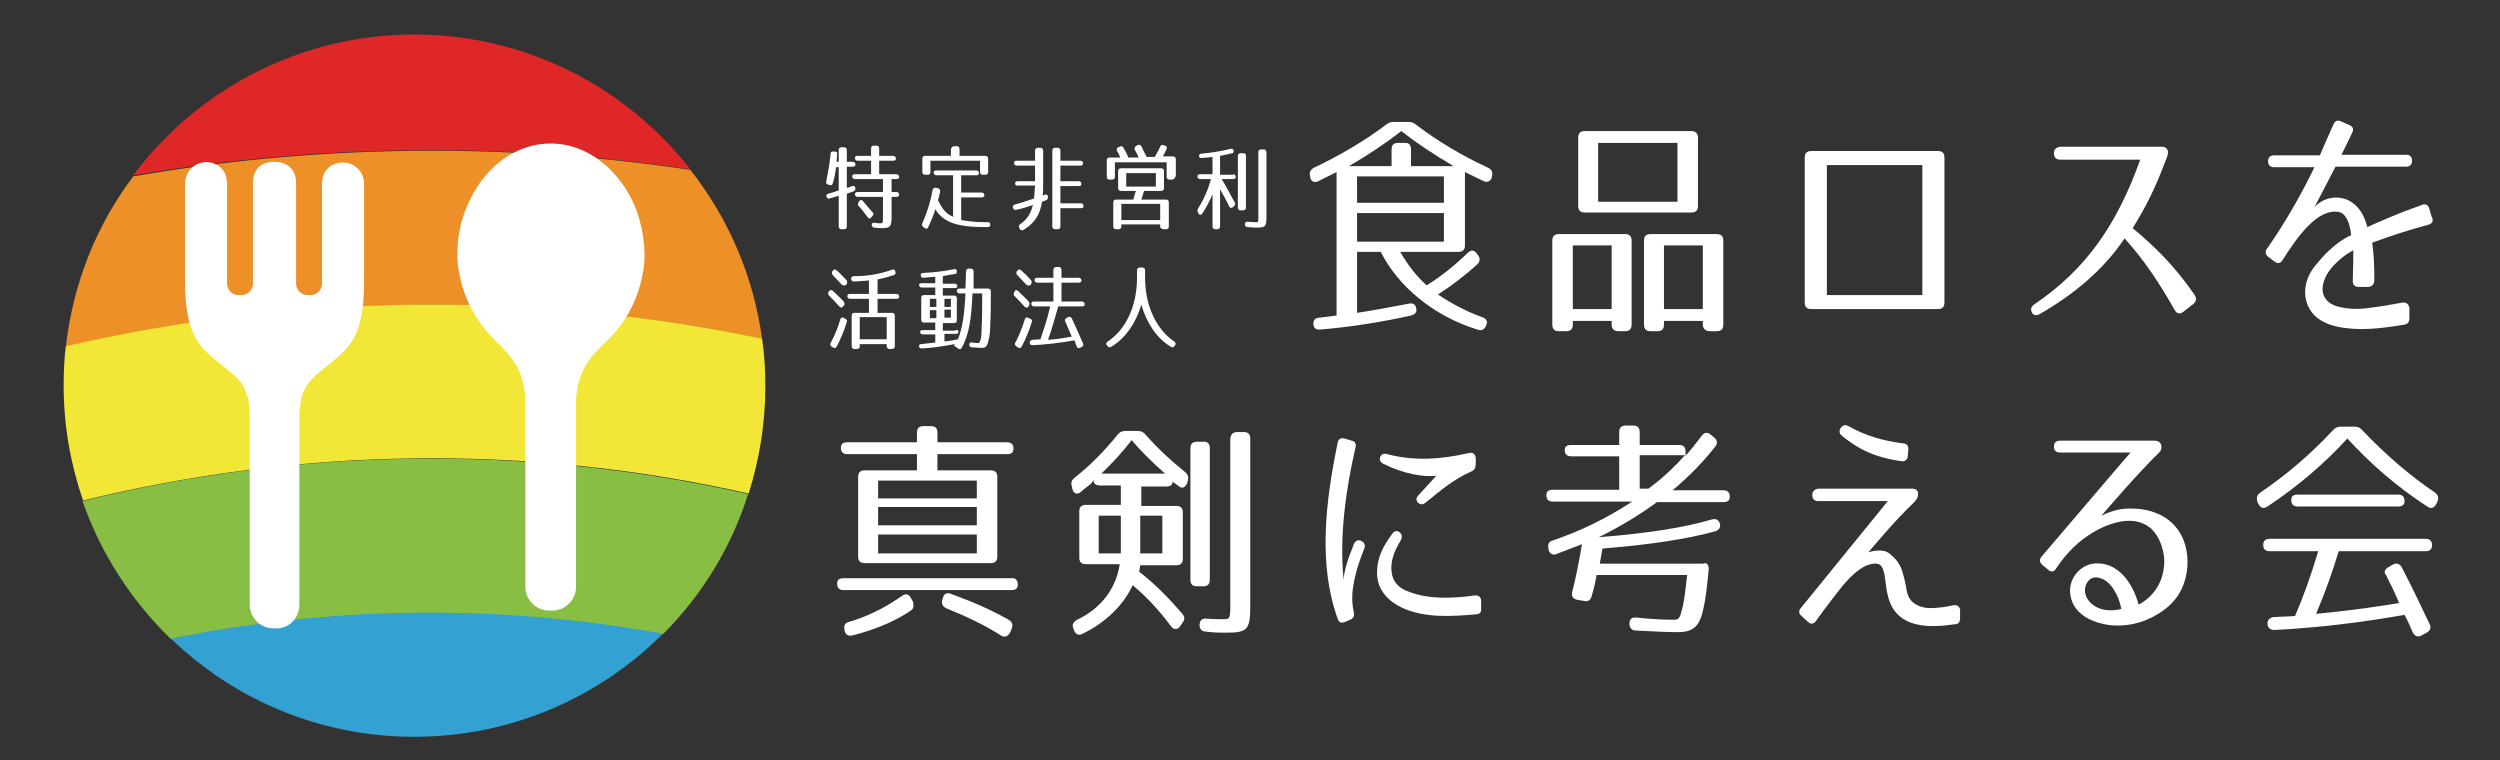
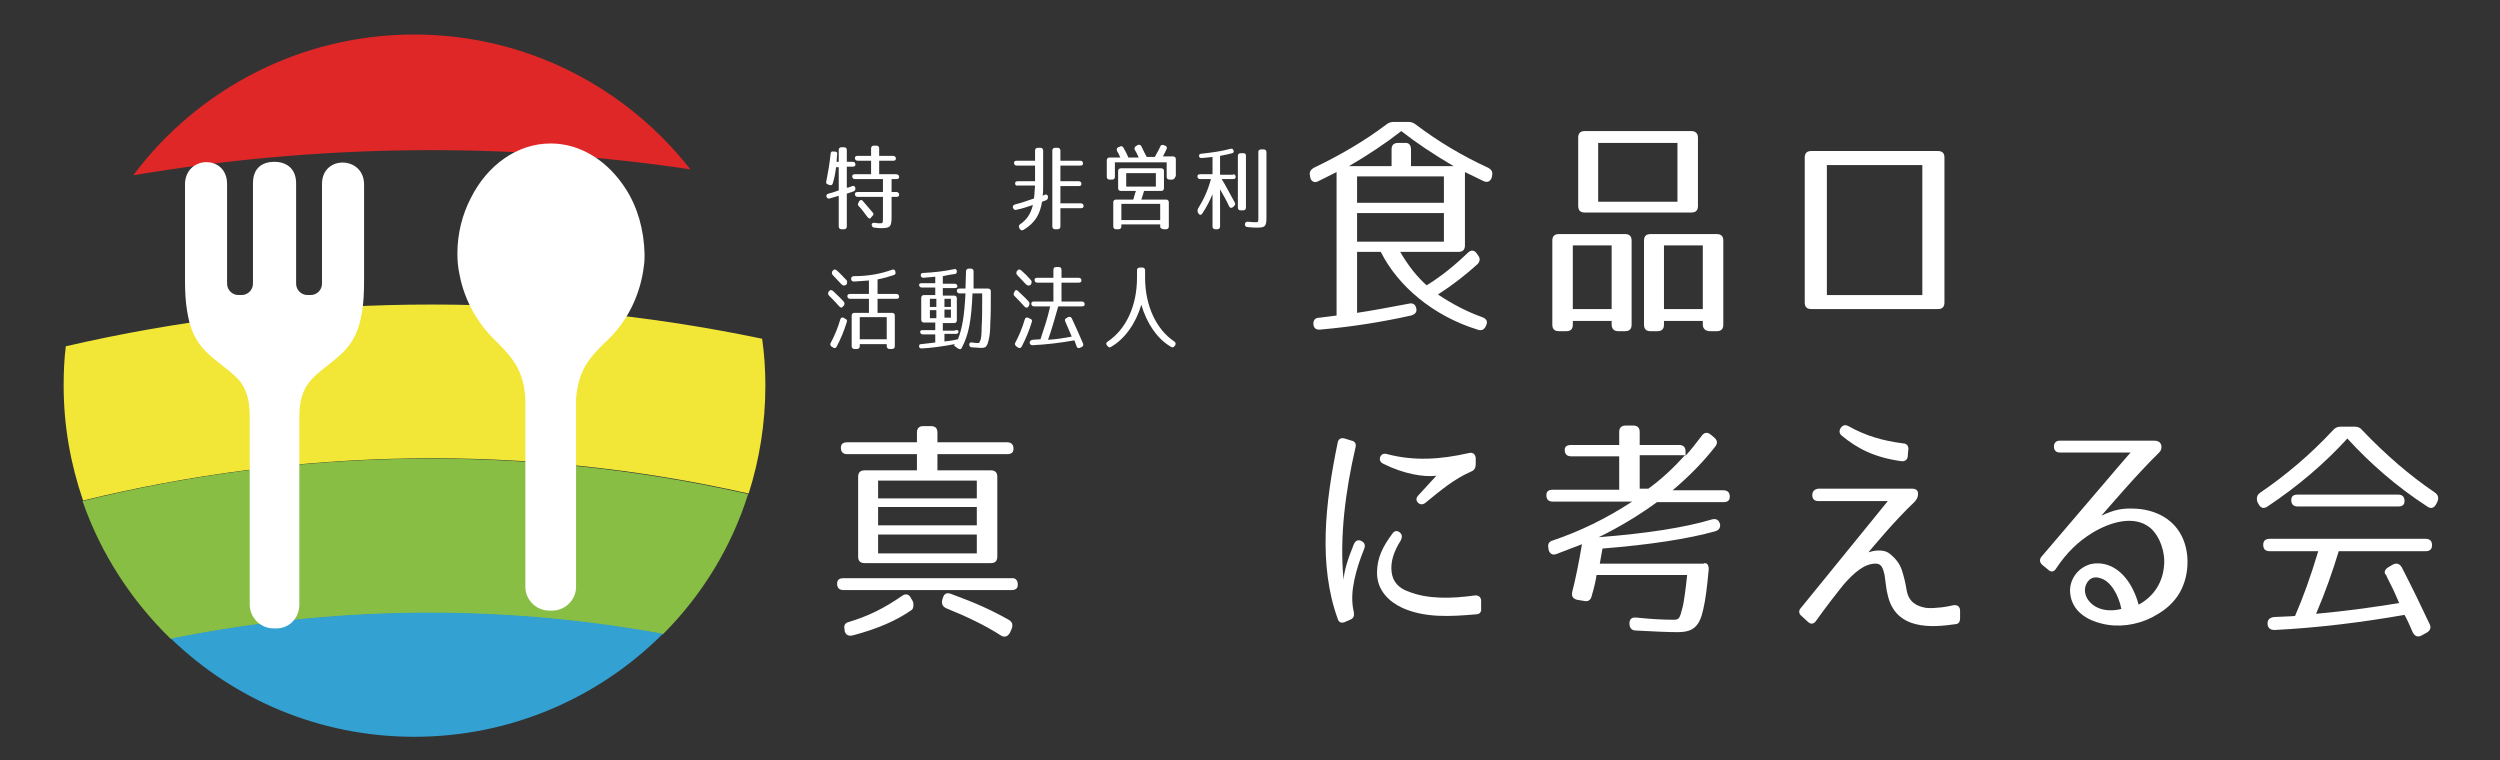
<svg xmlns="http://www.w3.org/2000/svg" version="1.1" id="レイヤー_1" x="0px" y="0px" viewBox="0 0 463.5 140.9" style="enable-background:new 0 0 463.5 140.9;" xml:space="preserve">
  <rect x="0" y="0" width="463.5" height="140.9" fill="#333333" stroke="none" />
  <style type="text/css">
	.st0{fill:#DE2726;}
	.st1{fill:#ED9027;}
	.st2{fill:#F2E636;}
	.st3{fill:#88BE43;}
	.st4{fill:#33A1D2;}
	.st5{fill:#FFFFFF;}
</style>
  <g>
    <path class="st0" d="M128,31.4c-11.9-15.2-30.4-25-51.2-25c-21.3,0-40.3,10.3-52.1,26.1C58.4,26.8,93.2,26.2,128,31.4z" />
-     <path class="st1" d="M141.3,62.9c-1.6-11.8-6.3-22.5-13.3-31.4c-34.8-5.2-69.7-4.6-103.3,1.2c-6.8,9-11.2,19.9-12.5,31.7   C53.8,54.6,97.7,53.7,141.3,62.9z" />
    <path class="st2" d="M12.2,64.2c-0.3,2.4-0.4,4.8-0.4,7.3c0,7.5,1.3,14.6,3.6,21.3c39.7-9.7,81.8-10.7,123.4-1.3   c2-6.3,3.1-13,3.1-20c0-3-0.2-5.9-0.6-8.7C97.7,53.7,53.8,54.6,12.2,64.2z" />
    <path class="st3" d="M15.3,92.9c3.4,9.8,9.1,18.5,16.4,25.6c29.5-6,60.4-6.5,91.2-0.9c7.2-7.2,12.7-16.1,15.8-26   C97.1,82.2,55,83.1,15.3,92.9z" />
    <path class="st4" d="M31.7,118.4c11.7,11.3,27.6,18.2,45.1,18.2c18,0,34.3-7.3,46.1-19.1C92.2,111.9,61.3,112.4,31.7,118.4z" />
  </g>
  <g>
    <path class="st5" d="M116,35c-3.2-5-8.2-8.4-13.9-8.4c-6.3,0-11.8,4.1-14.8,10.1c-1.6,3.1-2.5,6.6-2.5,10.3c0,1.3,0.1,2.6,0.4,3.9   c0.9,4.9,3.5,9.2,6.5,12.1c0.2,0.2,0.5,0.5,0.7,0.7c2.9,2.9,4.7,5.3,5,10.2l0,3l0,13.8v13.8l0,4.3c0,2.4,2,4.4,4.4,4.4l0.6,0   c2.4,0,4.4-2,4.4-4.4l0-5.1l0-13.7l0-13.7l0-2.3c0.4-5.3,2.4-7.7,5.8-10.9c0.2-0.2,0.3-0.3,0.5-0.5c3.2-3.2,5.7-8,6.3-13.5   c0.1-0.6,0.1-1.3,0.1-2C119.4,42.6,118.2,38.4,116,35z" />
    <path class="st5" d="M55.5,112.1l0-0.2l0-13.7l0-13.7l0-7.2c0-3.1,0.7-5,1.8-6.4c1.1-1.4,2.5-2.4,4-3.6c2.9-2.3,5-4.3,5.8-9.4   c0.3-1.6,0.4-3.6,0.4-6c0,0,0-3.6,0-7.8c0-3.3,0-7.1,0-9.9c0-5.3-7.8-5.5-7.8-0.1l0,9.3l0,9.2c0,1.2-1,2.1-2.1,2.1l-0.6,0   c-1.2,0-2.1-1-2.1-2.1l0-9.4l0-9.2c0-3-2.1-4-4-4c-2,0-4,0.9-4,4l0,9.2l0,9.4c0,1.2-1,2.1-2.1,2.1l-0.6,0c-1.2,0-2.1-1-2.1-2.1   l0-9.3l0-9.2c0-5.5-7.8-5.3-7.8,0.1c0,2.8,0,6.4,0,9.7c0,4.3,0,7.9,0,7.9c0,2.3,0.1,4.2,0.4,5.9c0.8,5.2,2.9,7.2,5.8,9.5   c1.5,1.2,2.9,2.2,4,3.5c1.1,1.4,1.8,3.3,1.8,6.5l0,7.2l0,13.7l0,13.7l0,0.3c0,2.4,2,4.4,4.4,4.4l0.6,0   C53.6,116.5,55.5,114.6,55.5,112.1z" />
  </g>
  <g>
    <path class="st5" d="M243.6,31.1c4.8-2.3,9.3-4.9,13.4-8c0.5-0.4,0.9-0.5,1.5-0.5h2.5c0.6,0,1,0.1,1.5,0.5c4.1,3.1,8.6,5.8,13.4,8   c0.7,0.4,0.9,0.8,0.7,1.6l0,0.1c-0.2,0.8-0.8,1.1-1.5,0.8l-3.5-1.7v13.6c0,0.8-0.4,1.2-1.2,1.2h-10.8c1.5,2.6,3.2,4.7,4.9,6.2   c2.6-1.6,5.1-3.6,7.6-6c0.6-0.6,1.2-0.6,1.7,0.1l0.2,0.3c0.5,0.6,0.4,1.2-0.1,1.7c-2.1,1.9-4.5,3.8-7.3,5.6   c2.7,1.8,5.4,3.2,8.2,4.2c0.8,0.3,1.1,0.8,0.7,1.6c-0.3,0.7-0.8,1-1.6,0.7c-8.1-2.5-14.7-8-17.9-14.4h-4.4v11.3   c2.7-0.4,5.9-1,9.6-1.7c0.8-0.2,1.3,0.2,1.4,1c0.1,0.6-0.3,1-1,1.2c-5.4,1.2-11,2.1-16.8,2.6c-0.8,0.1-1.3-0.3-1.3-1.1   c0-0.7,0.4-1.1,1.1-1.1c0.7-0.1,1.8-0.2,3.2-0.4V31.9l-3.4,1.7c-0.7,0.4-1.4,0-1.5-0.8l0-0.1C242.7,32,242.9,31.5,243.6,31.1z    M261.6,27.7v3.1h7.9c-3.6-2.1-6.9-4.3-9.7-6.5c-2.8,2.2-6.1,4.4-9.7,6.5h7.9v-3.1c0-0.8,0.4-1.2,1.2-1.2h1.2   C261.2,26.4,261.6,26.9,261.6,27.7z M251.6,37.6h16.1v-4.9h-16.1V37.6z M251.6,39.5v5.3h16.1v-5.3H251.6z" />
    <path class="st5" d="M298.8,60.2v-0.7h-7.2v0.7c0,0.8-0.4,1.2-1.2,1.2h-1.4c-0.8,0-1.2-0.4-1.2-1.2V44.6c0-0.8,0.4-1.2,1.2-1.2   h12.3c0.8,0,1.2,0.4,1.2,1.2v15.6c0,0.8-0.4,1.2-1.2,1.2H300C299.2,61.4,298.8,60.9,298.8,60.2z M298.8,57.4V45.5h-7.2v11.8H298.8z    M314.8,25.5v12.7c0,0.8-0.4,1.2-1.2,1.2h-19.8c-0.8,0-1.2-0.4-1.2-1.2V25.5c0-0.8,0.4-1.2,1.2-1.2h19.8   C314.3,24.3,314.8,24.7,314.8,25.5z M311,37.4V26.5h-14.7v10.9H311z M315.7,60.2v-0.7h-7.2v0.7c0,0.8-0.4,1.2-1.2,1.2H306   c-0.8,0-1.2-0.4-1.2-1.2V44.6c0-0.8,0.4-1.2,1.2-1.2h12.3c0.8,0,1.2,0.4,1.2,1.2v15.6c0,0.8-0.4,1.2-1.2,1.2H317   C316.2,61.4,315.7,60.9,315.7,60.2z M315.7,57.4V45.5h-7.2v11.8H315.7z" />
    <path class="st5" d="M360.5,29.2v26.9c0,0.8-0.4,1.2-1.2,1.2h-23.5c-0.8,0-1.2-0.4-1.2-1.2V29.2c0-0.8,0.4-1.2,1.2-1.2h23.5   C360.1,28,360.5,28.4,360.5,29.2z M356.4,30.6h-17.7v24.1h17.7V30.6z" />
-     <path class="st5" d="M401.8,27.7c0.2,0.3,0.2,0.7,0,1.3c-2.3,6.2-4,9.4-6.4,13.3c3.7,3.1,7.5,6.6,11.5,12.4   c0.4,0.7,0.3,1.2-0.3,1.7l-1.8,1.4c-0.6,0.5-1.2,0.4-1.6-0.3c-2.9-5.1-5.6-9.2-9.3-13.3c-3.9,5.8-9.4,10.4-15.7,14   c-0.7,0.4-1.2,0.3-1.5-0.3c-0.3-0.6-0.1-1.1,0.5-1.5c9.6-6.5,15.3-14.8,19.6-26.8h-14.8c-0.8,0-1.2-0.4-1.2-1.2   c0-0.7,0.4-1.1,1.2-1.2h18.8C401.3,27.2,401.6,27.4,401.8,27.7z" />
-     <path class="st5" d="M450.1,41.7c-4.1,1.1-7,2.1-10.3,3.3c0.3,2,0.4,4,0.4,7c0,0.7-0.4,1.1-1.1,1.2h-1.8c-0.7,0-1.1-0.4-1.1-1.1   c0.1-2.5,0.1-4.2,0.1-5.7c-0.4,0.2-3.3,1.8-4.9,4.5c-1.8,3.3-0.4,5.6,2.8,6.1c1.9,0.4,3.9,0.3,5.7,0c1.7-0.2,3.3-0.5,5.5-0.9   c0.7-0.1,1.2,0.3,1.3,1V59c0,0.7-0.3,1.1-1,1.2c-4.3,0.7-8.2,1.2-12.2,0.4c-2-0.4-4.5-1.4-5.6-3.9c-1.1-2.5-0.4-5.4,1.4-7.5   c3.4-4.3,6.2-5.4,6.6-5.6c-0.2-2.2-1-4.1-2.3-4.3c-3.8-0.7-7.5,4.3-10.4,8.9c-0.4,0.7-1,0.7-1.5,0.3l-1.2-0.9   c-0.5-0.4-0.6-1-0.2-1.5c1.5-2.1,5.3-7.8,8.8-15.1h-7.5c-0.7,0-1.1-0.4-1.1-1.1v0c0-0.7,0.4-1.1,1.1-1.1h8.5   c0.8-1.9,1.9-4.3,2.5-5.7c0.3-0.7,0.8-0.9,1.4-0.6l1.6,0.7c0.7,0.3,0.8,0.8,0.5,1.4c-0.4,0.9-1.1,2.3-2,4.1h12   c0.7,0,1.1,0.4,1.1,1.1v0c0,0.7-0.4,1.1-1.1,1.1h-13.1c-1.1,2.2-2.5,4.8-3.9,7.5c2.5-2.8,8.2-2.8,9.8,3.7c2.9-1.3,5.6-2.5,10.1-4.1   c0.7-0.3,1.2,0,1.4,0.7l0.4,1.4C451.3,41,450.9,41.5,450.1,41.7z" />
    <path class="st5" d="M188.7,108.4c0,0.7-0.4,1-1.2,1h-31.1c-0.8,0-1.2-0.4-1.2-1.2c0-0.7,0.4-1,1.2-1h31.1   C188.3,107.1,188.7,107.6,188.7,108.4z M184.9,88.4v14.8c0,0.8-0.4,1.2-1.2,1.2h-23.4c-0.8,0-1.2-0.4-1.2-1.2V88.4   c0-0.8,0.4-1.2,1.2-1.2h9.7v-3h-12.9c-0.8,0-1.2-0.4-1.2-1.2c0-0.7,0.4-1,1.2-1H170v-1.8c0-0.8,0.4-1.2,1.2-1.2h1.4   c0.8,0,1.2,0.4,1.2,1.2v1.8h12.9c0.8,0,1.2,0.4,1.2,1.2c0,0.7-0.4,1-1.2,1h-12.9v3h9.9C184.5,87.2,184.9,87.6,184.9,88.4z    M169,113.1c-2.7,1.9-6.3,3.5-10.9,4.7c-0.8,0.2-1.3-0.1-1.5-0.8l0-0.2c-0.2-0.8,0-1.3,0.8-1.5c3.4-1,6.5-2.5,9.8-4.8   c0.7-0.5,1.3-0.4,1.7,0.4l0.4,0.7C169.4,112.2,169.4,112.8,169,113.1z M162.8,92.4h18.3v-3.3h-18.3V92.4z M162.8,94v3.4h18.3V94   H162.8z M162.8,99.1v3.5h18.3v-3.5H162.8z M185.7,117.9c-3.1-2-6.5-3.6-10.2-5.1c-0.7-0.3-1-0.8-0.8-1.6l0.1-0.3   c0.2-0.8,0.7-1.1,1.5-0.8c4.6,1.7,7.3,2.9,10.7,4.8c0.7,0.4,0.8,0.9,0.6,1.6l-0.3,0.7C186.9,118,186.3,118.2,185.7,117.9z" />
-     <path class="st5" d="M219.2,113.8c0.5,0.6,0.5,1.1,0,1.7l-0.4,0.6c-0.5,0.7-1.2,0.7-1.7,0c-2.3-3.1-4.7-5.6-7.1-7.6   c-1.6,3.5-4.9,6.9-9.3,9c-0.7,0.4-1.3,0.1-1.6-0.7l-0.1-0.3c-0.3-0.7,0-1.2,0.7-1.6c4.4-2.1,7.2-5.7,7.9-10.3h-6.3   c-0.8,0-1.2-0.4-1.2-1.2v-8.6c0-0.8,0.4-1.2,1.2-1.2h6.5v-3.6h-3.9c-0.8,0-1.2-0.4-1.2-1.2c0,0.4-0.2,0.7-0.7,1.1   c-0.5,0.4-1.1,0.8-1.6,1.3c-0.7,0.6-1.4,0.3-1.6-0.6l-0.1-0.5c-0.2-0.7,0-1.1,0.6-1.6c2.7-2.1,5.3-4.7,7.9-7.9   c0.4-0.5,0.8-0.7,1.5-0.7h2.2c0.7,0,1.1,0.2,1.5,0.7c2.5,2.8,4.9,5,7.3,6.9c0.6,0.5,0.7,1,0.5,1.7l-0.1,0.4   c-0.4,0.8-0.9,1.1-1.6,0.5l-1.1-0.8c0,0.6-0.4,0.9-1.2,0.9h-4.6v3.6h6.5c0.8,0,1.2,0.4,1.2,1.2v8.6c0,0.8-0.4,1.2-1.2,1.2h-6.7   l-0.2,1.2C214.2,108.3,216.9,111.1,219.2,113.8z M207.8,102.6v-7h-4.1v7H207.8z M209.8,81.6c-1.6,2.1-3.5,4.2-5.6,6.2H216   C213.6,85.7,211.5,83.6,209.8,81.6z M211.4,102.6h4.1v-7h-4.1V102.6z M224.3,83.1v24.4c0,0.8-0.4,1.2-1.2,1.2h-1.2   c-0.8,0-1.2-0.4-1.2-1.2V83.1c0-0.8,0.4-1.2,1.2-1.2h1.2C223.9,81.8,224.3,82.3,224.3,83.1z M229.4,80.1h1.2c0.8,0,1.2,0.4,1.2,1.2   v30.8c0,4.6-0.4,5.2-4.5,5.2c-1,0-2.2,0-3.7-0.2c-0.8,0-1.2-0.5-1.2-1.2v0c0-0.8,0.4-1.3,1.3-1.2c1.3,0.1,2.5,0.1,3.2,0.1   c1.1,0,1.2-0.1,1.2-2.9V81.3C228.2,80.5,228.6,80.1,229.4,80.1z" />
    <path class="st5" d="M251.3,83c-1.8,7.8-3,16.5-2.2,24.5c0.1-1.7,0.8-3.9,1.9-6.6c0.3-0.7,0.8-0.9,1.4-0.6c0.6,0.3,0.8,0.8,0.5,1.5   c-0.8,2-1.4,3.8-1.8,5.7c-0.4,1.9-0.6,3.9-0.1,6c0.1,0.7,0,1.1-0.7,1.4l-0.9,0.4c-0.7,0.3-1.2,0.1-1.4-0.6c-3.6-10-2.3-21.5,0-32.6   c0.1-0.7,0.6-1,1.3-0.8l1.3,0.4C251.2,81.8,251.5,82.3,251.3,83z M273.6,113.9c-4.6,0.4-9.4,0.7-13.6-1.2c-2.4-1.1-4.7-3.2-4.7-6.5   c0-2.8,1.1-4.9,2.8-7.2c0.4-0.6,0.9-0.7,1.4-0.3c0.5,0.4,0.5,0.9,0.2,1.5c-1.4,2.2-1.9,4.1-1.7,5.8c0.2,1.9,1.4,3.1,3.2,3.7   c3.5,1.4,7.9,1.3,12.2,0.7c0.7-0.1,1.2,0.3,1.2,1v1.4C274.7,113.5,274.3,113.9,273.6,113.9z M272.8,87.4c-3.2,1.4-5.7,3.5-8.5,5.8   c-0.5,0.4-1,0.4-1.4,0c-0.4-0.4-0.4-0.9,0.1-1.4c1.5-1.6,2.9-3.2,3.3-3.6c-2.2,0.3-6-0.3-9.8-2.2c-0.6-0.3-0.8-0.7-0.6-1.3   c0.2-0.5,0.7-0.7,1.3-0.5c5,1.3,9.8,1,15.1-0.2c0.8-0.2,1.2,0.2,1.3,0.9v1.1C273.6,86.8,273.3,87.2,272.8,87.4z" />
    <path class="st5" d="M316.8,105.5c-0.3,3.3-0.6,5.7-1,7.4c-0.7,3.3-1.9,4.3-4.8,4.3c-1.6,0-4.1-0.1-7.7-0.3c-0.8,0-1.2-0.5-1.2-1.3   c0-0.8,0.4-1.2,1.3-1.1c2.9,0.3,5.1,0.4,6.8,0.4c1.1,0,1.2-0.1,1.8-2.5c0.2-0.9,0.5-2.9,0.8-5.8H296c-0.1,0.8-0.4,2.2-0.9,3.9   c-0.2,0.8-0.7,1.1-1.5,0.9l-1.2-0.2c-0.8-0.2-1.1-0.7-0.9-1.5c0.6-2.3,1.2-5.3,1.8-8.8c-1.3,0.5-2.9,1.1-4.7,1.8   c-0.7,0.3-1.3,0-1.5-0.8l0-0.2c-0.2-0.7,0-1.3,0.8-1.5c5-1.7,9.8-4,14.7-7.2h-14.7c-0.8,0-1.2-0.4-1.2-1.2c0-0.7,0.4-1,1.2-1h12.3   v-6.2h-8.9c-0.8,0-1.2-0.4-1.2-1.2c0-0.6,0.4-0.9,1.2-0.9h8.9v-2.4c0-0.8,0.4-1.2,1.2-1.2h1.4c0.8,0,1.2,0.4,1.2,1.2v2.4h7.3   c0.8,0,1.2,0.4,1.2,1.2v0.8c1.1-1.2,2-2.4,3-3.7c0.5-0.7,1.1-0.7,1.7-0.2l0.6,0.5c0.6,0.5,0.7,1.1,0.2,1.7   c-2.1,2.7-4.7,5.4-7.9,8.1h9.4c0.8,0,1.2,0.4,1.2,1.2c0,0.7-0.4,1-1.2,1h-12.3c-3,2.2-6.7,4.5-10.8,6.5c9-0.7,16-1.8,21-3.3   c0.8-0.2,1.3,0.1,1.5,0.9c0.1,0.6-0.2,1.1-0.9,1.3c-5,1.4-12.1,2.5-20.9,3.2c-0.2,1.3-0.4,2.1-0.5,2.8h19.2   C316.4,104.2,316.8,104.7,316.8,105.5z M304,90.6h1.6c2.5-1.8,4.7-3.9,6.8-6.2H304V90.6z" />
    <path class="st5" d="M362.7,115.7c-4.7,0.7-11.2,1.1-12.7-5.3c-0.3-1.1-0.4-2.5-0.6-3.8c-0.3-1.2-0.5-2-1.5-2.1   c-2.2-0.1-4.2,1.7-6.2,4c-0.9,1.1-3.3,4.2-5,6.6c-0.4,0.6-1,0.7-1.5,0.2l-1.2-1.1c-0.5-0.4-0.6-1-0.1-1.5L350,92.9h-12.9   c-0.7,0-1.1-0.4-1.1-1.1v0c0-0.7,0.4-1.1,1.1-1.2h17.4c0.7,0,1.1,0.3,1.1,0.9v0.1c0,0.6-0.2,0.9-0.6,1.4c-3.9,3.7-7.9,8.6-8.6,9.4   c0.6-0.2,2.7-0.8,4,0.3c1.1,0.9,1.8,1.8,2.2,3c0.4,1.2,0.7,2.5,0.9,3.8c0.4,2.1,1.8,2.9,3.6,3.2c0.9,0.1,1.9,0,2.9-0.1   c0.7-0.1,1.4-0.2,2.2-0.4c0.7-0.1,1.2,0.3,1.2,1v1.4C363.4,115.2,363.2,115.6,362.7,115.7z M352.5,85.5c-5.1-0.7-8.2-2.4-11-4.7   c-0.5-0.4-0.6-0.9-0.2-1.5c0.4-0.5,0.8-0.6,1.4-0.3c3.2,1.8,6.3,2.7,10.1,3.2c0.7,0,1.1,0.5,1,1.2l-0.1,1.1   C353.7,85.2,353.2,85.6,352.5,85.5z" />
    <path class="st5" d="M400.7,82.5c0.1,0.6,0,1-0.4,1.4c-4.3,4.2-9.7,10.6-10.7,11.7c2.4-1.1,3.8-1.4,6.1-1.3c3.3,0.1,7,1.5,8.8,5.1   c1.8,3.6,1.3,8.7-1.3,11.8c-1.3,1.6-2.8,2.5-4.3,3.3c-2.8,1.4-6.2,1.9-9.3,1.1c-2.5-0.6-5.5-2.2-5.8-5.7c-0.2-2.4,1.4-4.4,3.2-5.1   c0.9-0.4,1.9-0.4,2.7-0.3c3.5,0.5,5.8,3.9,6.8,7.6c2.3-1.2,4.4-3.6,4.7-7.1c0.3-2.5-0.7-5.5-2.5-7.1c-3-2.5-7.5-1.1-10.8,0.9   c-2.6,1.6-4.7,3.6-6.7,6.6c-0.4,0.7-1,0.7-1.5,0.2l-1.1-0.9c-0.5-0.5-0.5-1-0.1-1.5c3.7-4.3,15.5-18.2,16.5-19.3h-13.1   c-0.7,0-1.1-0.4-1.1-1.1v0c0-0.7,0.4-1.1,1.1-1.1h17.4C400.2,81.7,400.5,82,400.7,82.5z M386.9,108.1c-0.6,1-0.4,2.3,0.3,3.2   c1.5,2,4.2,2.1,6.1,1.6c-0.5-2.6-2-5.2-3.9-5.7C388.3,106.8,387.4,107.2,386.9,108.1z" />
    <path class="st5" d="M419.1,91.3c4.7-3.2,9.2-7,13.4-11.5c0.4-0.5,0.9-0.7,1.5-0.7h2.5c0.7,0,1.1,0.2,1.5,0.7   c4.3,4.5,8.7,8.3,13.4,11.5c0.6,0.4,0.8,1,0.5,1.7l-0.2,0.4c-0.4,0.8-1,1-1.7,0.5c-5.7-3.7-10.6-8-14.8-12.6   c-4.2,4.6-9.1,8.8-14.8,12.6c-0.7,0.5-1.3,0.3-1.7-0.5l-0.2-0.4C418.3,92.2,418.5,91.7,419.1,91.3z M429.4,113.8   c5.4-0.5,10.6-1.2,15.4-2c-0.4-1-0.8-1.8-1.1-2.5l-1.1-2.2c-0.1-0.3-0.2-0.5-0.4-0.7c-0.2-0.4,0-0.9,0.7-1.3l0.7-0.4   c0.7-0.4,1.3-0.2,1.7,0.5c1.9,3.7,3.6,7.2,5.1,10.4c0.4,0.7,0.2,1.3-0.5,1.7l-0.9,0.5c-0.7,0.4-1.3,0.2-1.7-0.6   c-0.5-1.2-1-2.3-1.5-3.2c-8,1.4-16.1,2.4-24.1,2.8c-0.8,0-1.3-0.4-1.3-1.2c0-0.7,0.4-1.1,1.2-1.2c1.7-0.1,2.9-0.1,3.9-0.2   c1.4-3.2,2.9-7.3,4.3-12h-9c-0.8,0-1.2-0.4-1.2-1.2c0-0.7,0.4-1.1,1.2-1.1h28.9c0.8,0,1.2,0.4,1.2,1.2c0,0.7-0.4,1.1-1.2,1.1h-16.1   C432.5,105.8,431.2,109.6,429.4,113.8z M445.8,92.9c0,0.7-0.4,1-1.2,1H426c-0.8,0-1.2-0.4-1.2-1.2c0-0.7,0.4-1,1.2-1h18.6   C445.4,91.7,445.8,92.1,445.8,92.9z" />
  </g>
  <g>
    <path class="st5" d="M158,34.5c0.3-0.1,0.5,0,0.6,0.4v0c0,0.3-0.1,0.5-0.4,0.6c-0.6,0.2-0.9,0.3-1.2,0.4V42c0,0.3-0.2,0.5-0.5,0.5   H156c-0.3,0-0.5-0.2-0.5-0.5v-5.7c-0.4,0.1-1,0.3-1.7,0.5c-0.3,0.1-0.5-0.1-0.6-0.4c0-0.3,0.1-0.4,0.4-0.5c0.4-0.1,1.1-0.3,1.9-0.6   V31H155c-0.1,1-0.3,2-0.6,3c-0.1,0.3-0.3,0.4-0.6,0.3l-0.3-0.1c-0.3-0.1-0.4-0.3-0.3-0.6c0.3-1.5,0.6-3.2,0.8-5.1   c0-0.3,0.2-0.5,0.5-0.4l0.3,0c0.3,0,0.5,0.2,0.4,0.5c0,0.5-0.1,0.9-0.1,1.4h0.4v-2.2c0-0.3,0.2-0.5,0.5-0.5h0.5   c0.3,0,0.5,0.2,0.5,0.5v2.2h1.1c0.3,0,0.5,0.2,0.5,0.5c0,0.3-0.2,0.4-0.5,0.4H157v3.9C157.4,34.8,157.7,34.6,158,34.5z M166.7,32.8   c0,0.3-0.2,0.4-0.5,0.4h-0.9v2.4h0.9c0.3,0,0.5,0.2,0.5,0.5c0,0.3-0.2,0.4-0.5,0.4h-0.9v3.6c0,1.9-0.2,2.2-1.9,2.2   c-0.2,0-0.7,0-1.3-0.1c-0.3,0-0.4-0.2-0.5-0.5c0-0.3,0.2-0.4,0.5-0.4c0.5,0.1,0.9,0.1,1,0.1c0.6,0,0.6,0,0.6-1.2v-3.7h-4.7   c-0.3,0-0.5-0.2-0.5-0.5c0-0.3,0.2-0.4,0.5-0.4h4.7v-2.4h-5.2c-0.3,0-0.5-0.2-0.5-0.5c0-0.3,0.2-0.4,0.5-0.4h3v-2.5h-2.5   c-0.3,0-0.5-0.2-0.5-0.5c0-0.3,0.2-0.4,0.5-0.4h2.5v-1.4c0-0.3,0.2-0.5,0.5-0.5h0.5c0.3,0,0.5,0.2,0.5,0.5v1.4h2.6   c0.3,0,0.5,0.2,0.5,0.5c0,0.3-0.2,0.4-0.5,0.4h-2.6v2.5h3.1C166.5,32.3,166.7,32.5,166.7,32.8z M160.8,40.2c-0.6-0.8-1.1-1.5-1.6-2   c-0.2-0.2-0.2-0.4,0-0.7l0.1-0.2c0.2-0.3,0.5-0.3,0.7,0c0.7,0.8,1.3,1.5,1.8,2.1c0.2,0.2,0.2,0.4-0.1,0.7l-0.2,0.2   C161.4,40.6,161.1,40.6,160.8,40.2z" />
-     <path class="st5" d="M183.6,41.7c0,0.3-0.2,0.4-0.5,0.4h-0.6c-5.1,0-7.6-0.9-9.1-3.3c-0.3,1.1-0.8,2.2-1.3,3.3   c-0.1,0.3-0.4,0.4-0.6,0.2l-0.3-0.2c-0.3-0.2-0.3-0.4-0.2-0.7c0.8-1.8,1.5-3.9,1.9-6.2c0.1-0.3,0.3-0.4,0.6-0.4l0.4,0.1   c0.3,0.1,0.4,0.3,0.4,0.6c-0.1,0.5-0.2,1-0.4,1.6c0.8,1.7,1.6,2.6,2.8,3.1v-7.7h-3.1c-0.3,0-0.5-0.2-0.5-0.5c0-0.3,0.2-0.4,0.5-0.4   h7.4c0.3,0,0.5,0.2,0.5,0.5c0,0.3-0.2,0.4-0.5,0.4h-2.8v3.2h3.8c0.3,0,0.5,0.2,0.5,0.5c0,0.3-0.2,0.4-0.5,0.4h-3.8v4.2   c1.2,0.2,2.6,0.4,4.4,0.4h0.6C183.5,41.2,183.6,41.4,183.6,41.7z M176.9,27.1h0.5c0.3,0,0.5,0.2,0.5,0.5v1.3h4.8   c0.3,0,0.5,0.2,0.5,0.5v2.5c0,0.3-0.2,0.5-0.5,0.5h-0.5c-0.3,0-0.5-0.2-0.5-0.5v-2.1h-9.2v2.1c0,0.3-0.2,0.5-0.5,0.5h-0.5   c-0.3,0-0.5-0.2-0.5-0.5v-2.5c0-0.3,0.2-0.5,0.5-0.5h4.8v-1.3C176.5,27.3,176.6,27.1,176.9,27.1z" />
    <path class="st5" d="M188.2,34c0-0.3,0.2-0.4,0.5-0.4h3.2v-2.9h-3.4c-0.3,0-0.5-0.2-0.5-0.5c0-0.3,0.2-0.4,0.5-0.4h3.4v-1.9   c0-0.3,0.2-0.5,0.5-0.5h0.5c0.3,0,0.5,0.2,0.5,0.5v6.6c0,0.7,0,1.3-0.1,1.8l0.4-0.2c0.3-0.1,0.5,0,0.6,0.3v0.1   c0,0.3-0.1,0.5-0.3,0.6c-0.2,0.1-0.5,0.2-0.8,0.3c-0.4,2.4-1.3,3.9-3.4,5.2c-0.3,0.2-0.5,0.1-0.7-0.1l-0.1-0.2   c-0.2-0.3-0.1-0.5,0.1-0.7c1.2-0.8,2-1.9,2.4-3.6c-0.9,0.3-2,0.7-3.1,0.9c-0.3,0.1-0.5-0.1-0.6-0.4c-0.1-0.3,0.1-0.5,0.4-0.6   c1.2-0.3,2.3-0.7,3.5-1.1c0.1-0.6,0.1-1.4,0.2-2.4h-3.2C188.4,34.5,188.2,34.3,188.2,34z M200.4,37.7c0.3,0,0.5,0.2,0.5,0.5   c0,0.3-0.2,0.4-0.5,0.4h-3.8V42c0,0.3-0.2,0.5-0.5,0.5h-0.5c-0.3,0-0.5-0.2-0.5-0.5V27.9c0-0.3,0.2-0.5,0.5-0.5h0.5   c0.3,0,0.5,0.2,0.5,0.5v1.9h3.7c0.3,0,0.5,0.2,0.5,0.5c0,0.3-0.2,0.4-0.5,0.4h-3.7v2.9h3.4c0.3,0,0.5,0.2,0.5,0.5   c0,0.3-0.2,0.4-0.5,0.4h-3.4v3.2H200.4z" />
    <path class="st5" d="M217.3,33.3h-0.5c-0.3,0-0.5-0.2-0.5-0.5v-2.7h-9.6v2.7c0,0.3-0.2,0.5-0.5,0.5h-0.5c-0.3,0-0.5-0.2-0.5-0.5   v-3.1c0-0.3,0.2-0.5,0.5-0.5h2c-0.2-0.5-0.4-0.9-0.6-1.2c-0.1-0.3-0.1-0.5,0.2-0.7l0.3-0.1c0.3-0.2,0.5-0.1,0.7,0.2   c0.4,0.7,0.7,1.3,0.9,1.8h1.9c-0.2-0.6-0.5-1-0.7-1.4c-0.1-0.3-0.1-0.5,0.2-0.7l0.3-0.2c0.3-0.1,0.5-0.1,0.7,0.2   c0.4,0.8,0.7,1.5,1,2h1.5c0.3-0.6,0.7-1.2,1-1.9c0.1-0.3,0.3-0.4,0.6-0.3l0.3,0.1c0.3,0.1,0.4,0.3,0.3,0.6   c-0.2,0.4-0.4,0.9-0.7,1.4h1.9c0.3,0,0.5,0.2,0.5,0.5v3.1C217.8,33.1,217.6,33.3,217.3,33.3z M215.1,42v-0.4h-7.2V42   c0,0.3-0.2,0.5-0.5,0.5h-0.5c-0.3,0-0.5-0.2-0.5-0.5v-4.5c0-0.3,0.2-0.5,0.5-0.5h3.2c0.1-0.2,0.2-0.8,0.5-1.6h-2.8   c-0.3,0-0.5-0.2-0.5-0.5v-3.2c0-0.3,0.2-0.5,0.5-0.5h7.5c0.3,0,0.5,0.2,0.5,0.5v3.2c0,0.3-0.2,0.5-0.5,0.5h-3.2   c-0.1,0.3-0.2,0.8-0.5,1.6h4.6c0.3,0,0.5,0.2,0.5,0.5V42c0,0.3-0.2,0.5-0.5,0.5h-0.5C215.3,42.4,215.1,42.3,215.1,42z M207.9,40.8   h7.2v-3h-7.2V40.8z M208.8,34.6h5.5v-2.5h-5.5V34.6z" />
    <path class="st5" d="M228.6,32.3c0.3,0,0.5,0.2,0.5,0.5c0,0.3-0.2,0.4-0.5,0.4h-2.1c0.7,1.1,1.5,2.7,2.4,4.3   c0.2,0.3,0.1,0.5-0.1,0.7l-0.2,0.2c-0.3,0.2-0.5,0.2-0.7-0.1c-0.4-0.9-1-2-1.7-3.2V42c0,0.3-0.2,0.5-0.5,0.5h-0.4   c-0.3,0-0.5-0.2-0.5-0.5v-6c-0.5,1.2-1.1,2.4-1.9,3.6c-0.2,0.3-0.5,0.3-0.7,0l-0.1-0.2c-0.1-0.2-0.1-0.4,0-0.7   c1-1.6,1.9-3.5,2.4-5.5h-2c-0.3,0-0.5-0.2-0.5-0.5c0-0.3,0.2-0.4,0.5-0.4h2.3v-3.2c-0.6,0.1-1.2,0.1-2,0.2c-0.3,0-0.5-0.1-0.5-0.4   c0-0.2,0.1-0.4,0.4-0.4c1.8-0.2,3.5-0.4,5.4-0.9c0.3-0.1,0.5,0,0.6,0.3c0.1,0.2,0,0.4-0.2,0.5c-0.7,0.2-1.4,0.3-2.3,0.5v3.5H228.6z    M231,28.9v9.6c0,0.3-0.2,0.5-0.5,0.5h-0.5c-0.3,0-0.5-0.2-0.5-0.5v-9.6c0-0.3,0.2-0.5,0.5-0.5h0.5C230.9,28.4,231,28.6,231,28.9z    M233.8,27.7h0.5c0.3,0,0.5,0.2,0.5,0.5v12c0,1.8-0.2,2-1.8,2c-0.2,0-0.8,0-1.7-0.1c-0.3,0-0.5-0.2-0.5-0.5v0   c0-0.3,0.2-0.5,0.5-0.5c0.8,0.1,1.3,0.1,1.5,0.1c0.5,0,0.5,0,0.5-1.1v-12C233.3,27.9,233.5,27.7,233.8,27.7z" />
    <path class="st5" d="M154.5,54c0.7,0.7,1.4,1.3,1.9,1.9c0.2,0.2,0.2,0.4,0.1,0.7l-0.2,0.2c-0.2,0.3-0.4,0.3-0.7,0   c-0.7-0.8-1.3-1.4-1.9-2c-0.2-0.2-0.2-0.4-0.1-0.7l0.1-0.1C153.9,53.7,154.2,53.7,154.5,54z M154,63.6c0.7-1.3,1.3-2.7,1.8-4.4   c0.1-0.3,0.3-0.4,0.6-0.3l0.3,0.2c0.3,0.1,0.4,0.3,0.3,0.6c-0.5,1.6-1.1,3.1-1.9,4.6c-0.2,0.3-0.4,0.3-0.7,0.1l-0.3-0.2   C153.9,64,153.9,63.8,154,63.6z M156,52.7c-0.6-0.6-1.1-1.2-1.6-1.7c-0.2-0.2-0.2-0.4-0.1-0.7l0.1-0.1c0.2-0.3,0.4-0.3,0.7-0.1   c0.7,0.6,1.2,1.2,1.8,1.8c0.2,0.2,0.2,0.4,0.1,0.7l-0.1,0.2C156.5,53,156.3,53,156,52.7z M158.3,52.2c-0.3,0-0.5-0.2-0.5-0.5   c0-0.3,0.2-0.5,0.5-0.5c2.6,0,4.9-0.4,7.1-1.2c0.3-0.1,0.5,0,0.6,0.3l0,0.1c0.1,0.3,0,0.5-0.3,0.6c-0.9,0.3-1.9,0.6-3,0.8v2.7h3.5   c0.3,0,0.5,0.2,0.5,0.5c0,0.3-0.2,0.4-0.5,0.4h-3.5V58h2.7c0.3,0,0.5,0.2,0.5,0.5v5.7c0,0.3-0.2,0.5-0.5,0.5h-0.5   c-0.3,0-0.5-0.2-0.5-0.5v-0.4h-5v0.4c0,0.3-0.2,0.5-0.5,0.5h-0.5c-0.3,0-0.5-0.2-0.5-0.5v-5.7c0-0.3,0.2-0.5,0.5-0.5h2.7v-2.6h-3.5   c-0.3,0-0.5-0.2-0.5-0.5c0-0.3,0.2-0.4,0.5-0.4h3.5V52C160.2,52.1,159.3,52.1,158.3,52.2z M164.4,62.9v-4.1h-5v4.1H164.4z" />
    <path class="st5" d="M177.7,61.5c0,0.3-0.2,0.4-0.5,0.4h-2.1v1.4c1.3-0.1,2.5-0.4,2.5-0.4c0.8-2,1.2-4.4,1.4-8.5h-1.1   c-0.3,0-0.5-0.2-0.5-0.5c0-0.3,0.2-0.4,0.5-0.4h1.1c0-1.1,0.1-2.1,0.1-3.2c0-0.3,0.2-0.5,0.5-0.5h0.4c0.3,0,0.5,0.2,0.5,0.5   c0,1.4,0,2.4,0,3.2h2.7c0.3,0,0.5,0.2,0.5,0.5v0.2c0,2.4,0,4.3-0.1,5.7c0,1.3-0.1,2.4-0.3,3.1c-0.3,1.4-0.6,1.5-1.5,1.5   c-0.4,0-1-0.1-1.6-0.1c-0.3,0-0.5-0.2-0.5-0.5v0c0-0.3,0.2-0.5,0.5-0.4c0.6,0.1,1,0.1,1.3,0.1c0,0,0.1-0.1,0.3-0.6   c0.1-0.3,0.2-1.1,0.2-2.5c0.1-1.3,0.1-3.2,0.1-5.7v-0.4h-1.8c-0.2,5-0.7,7.7-2,10.1c-0.1,0.3-0.4,0.3-0.7,0.1l-0.7-0.5   c0,0-0.1,0.3,0.1-0.3c-2.1,0.4-4.2,0.7-6.1,0.8c-0.3,0-0.5-0.1-0.5-0.4c0-0.3,0.1-0.4,0.4-0.4c0.8-0.1,1.6-0.2,2.6-0.3v-1.5h-2.3   c-0.3,0-0.5-0.2-0.5-0.5c0-0.2,0.2-0.3,0.5-0.3h2.3v-1.4h-2.1c-0.3,0-0.5-0.2-0.5-0.5v-4.1c0-0.3,0.2-0.5,0.5-0.5h2.1v-1.4h-2.5   c-0.3,0-0.5-0.2-0.5-0.5c0-0.2,0.2-0.3,0.5-0.3h2.5v-1.2c-0.8,0.1-1.5,0.1-2.2,0.2c-0.3,0-0.5-0.2-0.5-0.5c0-0.3,0.2-0.4,0.5-0.4   c1.9-0.1,3.8-0.3,5.7-0.7c0.3-0.1,0.5,0.1,0.5,0.4c0,0.3-0.1,0.5-0.4,0.5c-0.7,0.1-1.4,0.2-2.2,0.4v1.4h2.2c0.3,0,0.5,0.2,0.5,0.5   c0,0.2-0.2,0.3-0.5,0.3h-2.2v1.4h2.1c0.3,0,0.5,0.2,0.5,0.5v4.1c0,0.3-0.2,0.5-0.5,0.5h-2.1v1.4h2.1   C177.5,61.1,177.7,61.2,177.7,61.5z M172.4,56.9h1.2v-1.5h-1.2V56.9z M172.4,57.5v1.5h1.2v-1.5H172.4z M175.1,56.9h1.2v-1.5h-1.2   V56.9z M175.1,58.9h1.2v-1.5h-1.2V58.9z" />
    <path class="st5" d="M188.8,54c0.7,0.7,1.4,1.3,1.9,1.9c0.2,0.2,0.2,0.4,0.1,0.7l-0.1,0.2c-0.2,0.3-0.4,0.3-0.7,0.1   c-0.7-0.8-1.3-1.4-1.9-2c-0.2-0.2-0.2-0.4-0.1-0.7l0.1-0.1C188.2,53.7,188.5,53.7,188.8,54z M188.2,63.6c0.7-1.3,1.3-2.7,1.8-4.4   c0.1-0.3,0.3-0.4,0.6-0.3l0.4,0.2c0.3,0.1,0.4,0.3,0.3,0.6c-0.5,1.6-1.1,3.1-1.9,4.6c-0.2,0.3-0.4,0.3-0.7,0.1l-0.3-0.2   C188.2,64,188.1,63.8,188.2,63.6z M190.2,52.7c-0.6-0.6-1.1-1.2-1.6-1.7c-0.2-0.2-0.2-0.4-0.1-0.7l0.1-0.1c0.2-0.3,0.4-0.3,0.7-0.1   c0.7,0.6,1.3,1.2,1.8,1.8c0.2,0.2,0.2,0.4,0.1,0.7l-0.1,0.2C190.8,53,190.5,53,190.2,52.7z M194.3,63c1.5-0.1,2.9-0.3,4.4-0.6   c-0.5-1.2-0.9-2.1-1.2-2.8c-0.1-0.3-0.1-0.5,0.2-0.6l0.3-0.2c0.3-0.1,0.5-0.1,0.7,0.2c0.8,1.7,1.5,3.3,2.1,4.7   c0.1,0.3,0,0.5-0.2,0.6l-0.4,0.2c-0.3,0.1-0.5,0-0.6-0.3l-0.4-1.1c-2.8,0.5-5.5,0.8-7.8,0.9c-0.3,0-0.5-0.2-0.5-0.5   c0-0.3,0.2-0.4,0.5-0.5c0.4,0,0.9-0.1,1.5-0.1c0.6-1.8,1.3-3.8,1.8-6.1h-3c-0.3,0-0.5-0.2-0.5-0.5c0-0.3,0.2-0.4,0.5-0.4h3.6v-3.5   h-3c-0.3,0-0.5-0.2-0.5-0.5c0-0.3,0.2-0.4,0.5-0.4h3v-1.5c0-0.3,0.2-0.5,0.5-0.5h0.5c0.3,0,0.5,0.2,0.5,0.5v1.5h3.2   c0.3,0,0.5,0.2,0.5,0.5c0,0.3-0.2,0.4-0.5,0.4h-3.2v3.5h3.8c0.3,0,0.5,0.2,0.5,0.5c0,0.3-0.2,0.4-0.5,0.4h-4.4   C195.5,59.2,195,61.1,194.3,63z" />
    <path class="st5" d="M217.1,64.3c-2.6-1.5-4.5-4.4-5.5-7.8c-1,3.4-3,6.3-5.6,7.8c-0.3,0.2-0.5,0.1-0.7-0.2l-0.1-0.1   c-0.2-0.3-0.1-0.5,0.2-0.7c3.3-2.2,5.4-6.5,5.4-11.8v-1.4c0-0.3,0.2-0.5,0.5-0.5h0.5c0.3,0,0.5,0.2,0.5,0.5v1.4   c0,5.2,2.1,9.6,5.4,11.8c0.3,0.2,0.3,0.4,0.2,0.7l-0.1,0.1C217.6,64.4,217.4,64.5,217.1,64.3z" />
  </g>
  <g>
</g>
  <g>
</g>
  <g>
</g>
  <g>
</g>
  <g>
</g>
  <g>
</g>
</svg>